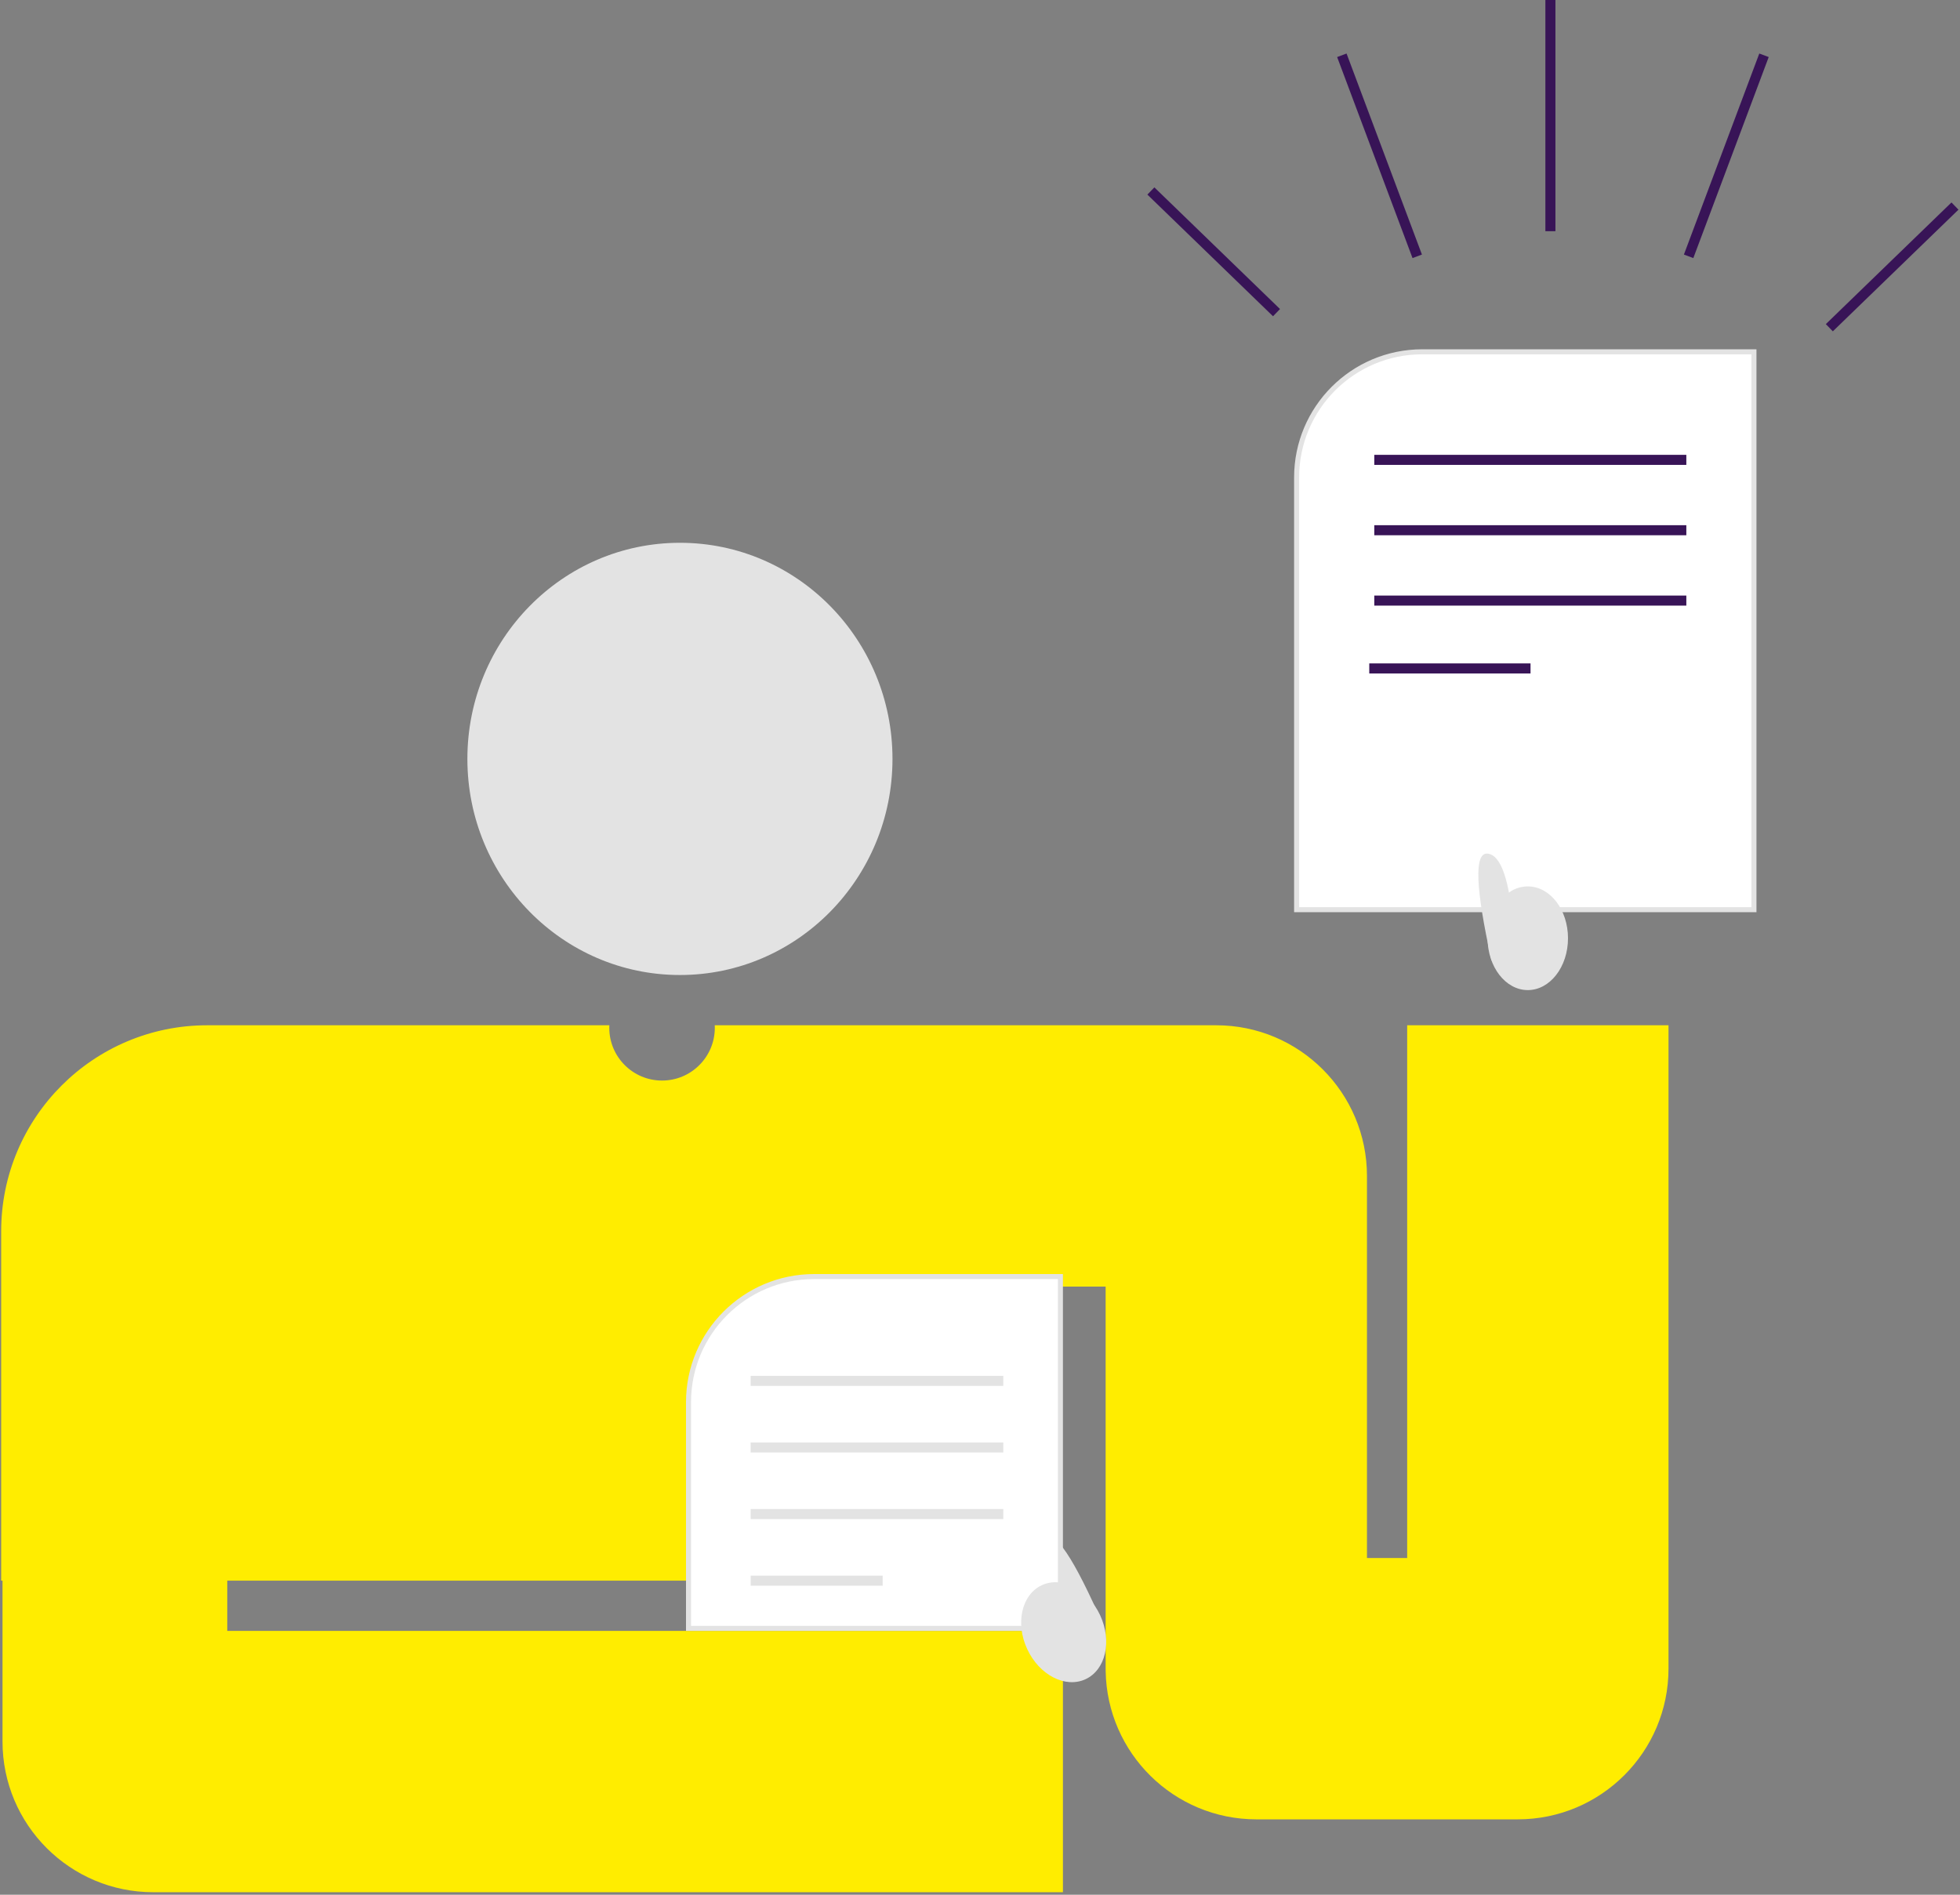
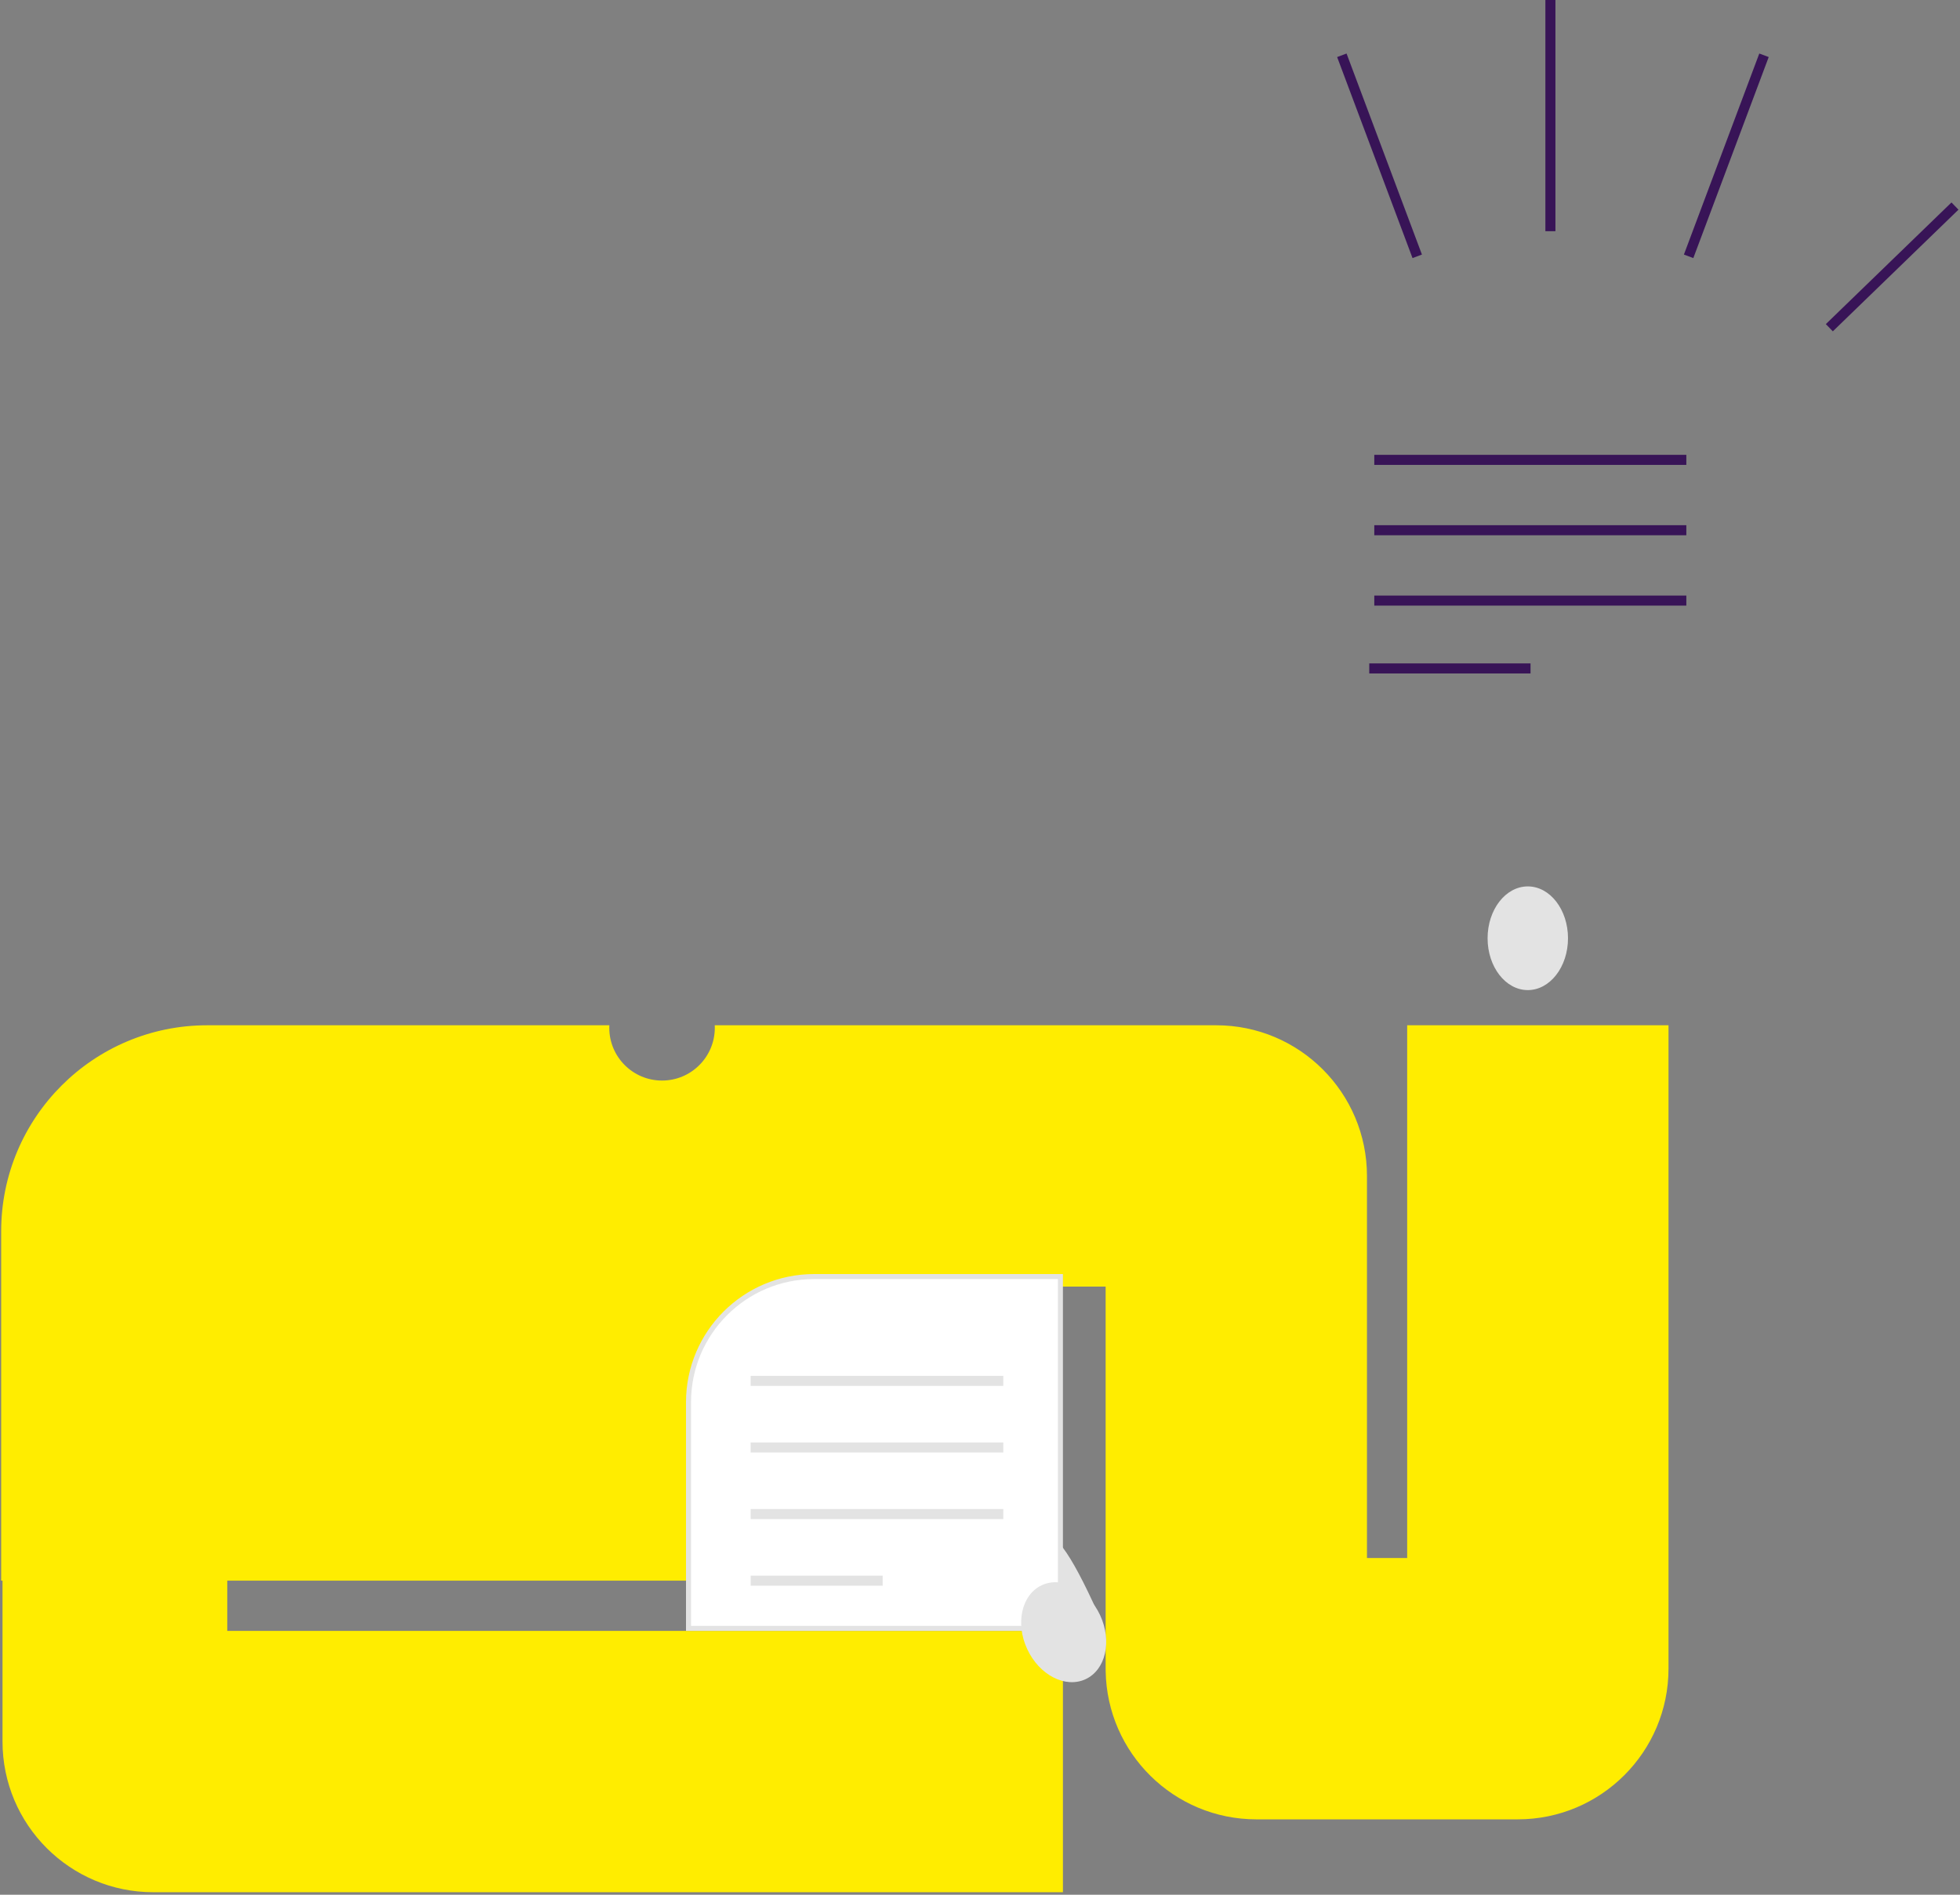
<svg xmlns="http://www.w3.org/2000/svg" width="390" height="377" viewBox="0 0 390 377">
  <rect x="0" y="0" width="390" height="377" fill="#808080" stroke="none" />
  <defs>
    <linearGradient id="eqdn9jcgxa" x1="50%" x2="50%" y1="0%" y2="100%">
      <stop offset="0%" stop-color="#FFED00" />
      <stop offset="100%" stop-color="#FFED00" />
    </linearGradient>
  </defs>
  <g fill="none" fill-rule="evenodd">
    <path fill="#E3E3E3" d="M219.626 323.614c-5.9-13.595-9.858-19.5-11.876-17.714-2.018 1.785-.46 6.86 4.672 15.229l7.204 2.485z" />
    <g transform="translate(0 108)">
      <path fill="url(#eqdn9jcgxa)" d="M242 96c16.569 0 30 13.431 30 30v76l7.999-.001L280 96h52v128c0 16.569-13.431 30-30 30h-22l-.001-.001L272 254h-22c-16.403 0-29.731-13.164-29.996-29.504L220 224l-.001-76h-8.766v58.508H45.222v9.992H211.5v52h-181c-16.569 0-30-13.431-30-30v-31.992H.233V137c0-22.644 18.356-41 41-41h80.012c-.008.165-.012.332-.012.5 0 5.799 4.7 10.5 10.5 10.5 5.799 0 10.5-4.701 10.5-10.5 0-.168-.004-.335-.012-.5H242z" />
-       <ellipse cx="135.293" cy="43" fill="#E3E3E3" rx="42.293" ry="43" />
    </g>
    <g>
-       <path fill="#FFF" stroke="#E3E3E3" d="M25 0h66v111H0V25C0 11.193 11.193 0 25 0z" transform="translate(258 70)" />
      <path stroke="#381457" stroke-linecap="square" stroke-width="2" d="M16.455 21.5L76.545 21.5M16.455 35.5L76.545 35.5M16.455 49.5L76.545 49.5M15.456 63L45.544 63" transform="translate(258 70)" />
    </g>
    <g stroke="#E3E3E3">
      <path fill="#FFF" d="M25 0h49v70H0V25C0 11.193 11.193 0 25 0z" transform="translate(137 254)" />
      <path stroke-linecap="square" stroke-width="2" d="M13.366 20.758L61.634 20.758M13.366 34.008L61.634 34.008M13.366 47.258L61.634 47.258M13.368 60.508L37.632 60.508" transform="translate(137 254)" />
    </g>
    <g fill="#E3E3E3" transform="rotate(-90 245.5 -48.5)">
      <ellipse cx="10.315" cy="10" rx="10.315" ry="8" />
-       <path d="M5.84 2.793C20.307-.426 27.41-.694 27.153 1.988c-.257 2.682-5.28 4.406-15.066 5.171L5.84 2.793z" />
    </g>
    <ellipse cx="10.315" cy="8" fill="#E3E3E3" rx="10.315" ry="8" transform="scale(-1 1) rotate(-65 147.94 340.59)" />
    <path stroke="#381457" stroke-width="2" d="M336 51L351 11M364 65.207L389 41" />
    <path stroke="#381457" stroke-width="2" d="M267 51L282 11" transform="matrix(-1 0 0 1 549 0)" />
-     <path stroke="#381457" stroke-width="2" d="M229 62.207L254 38" transform="matrix(-1 0 0 1 483 0)" />
    <path stroke="#381457" stroke-width="2" d="M308.5 46L308.5 0" />
  </g>
</svg>